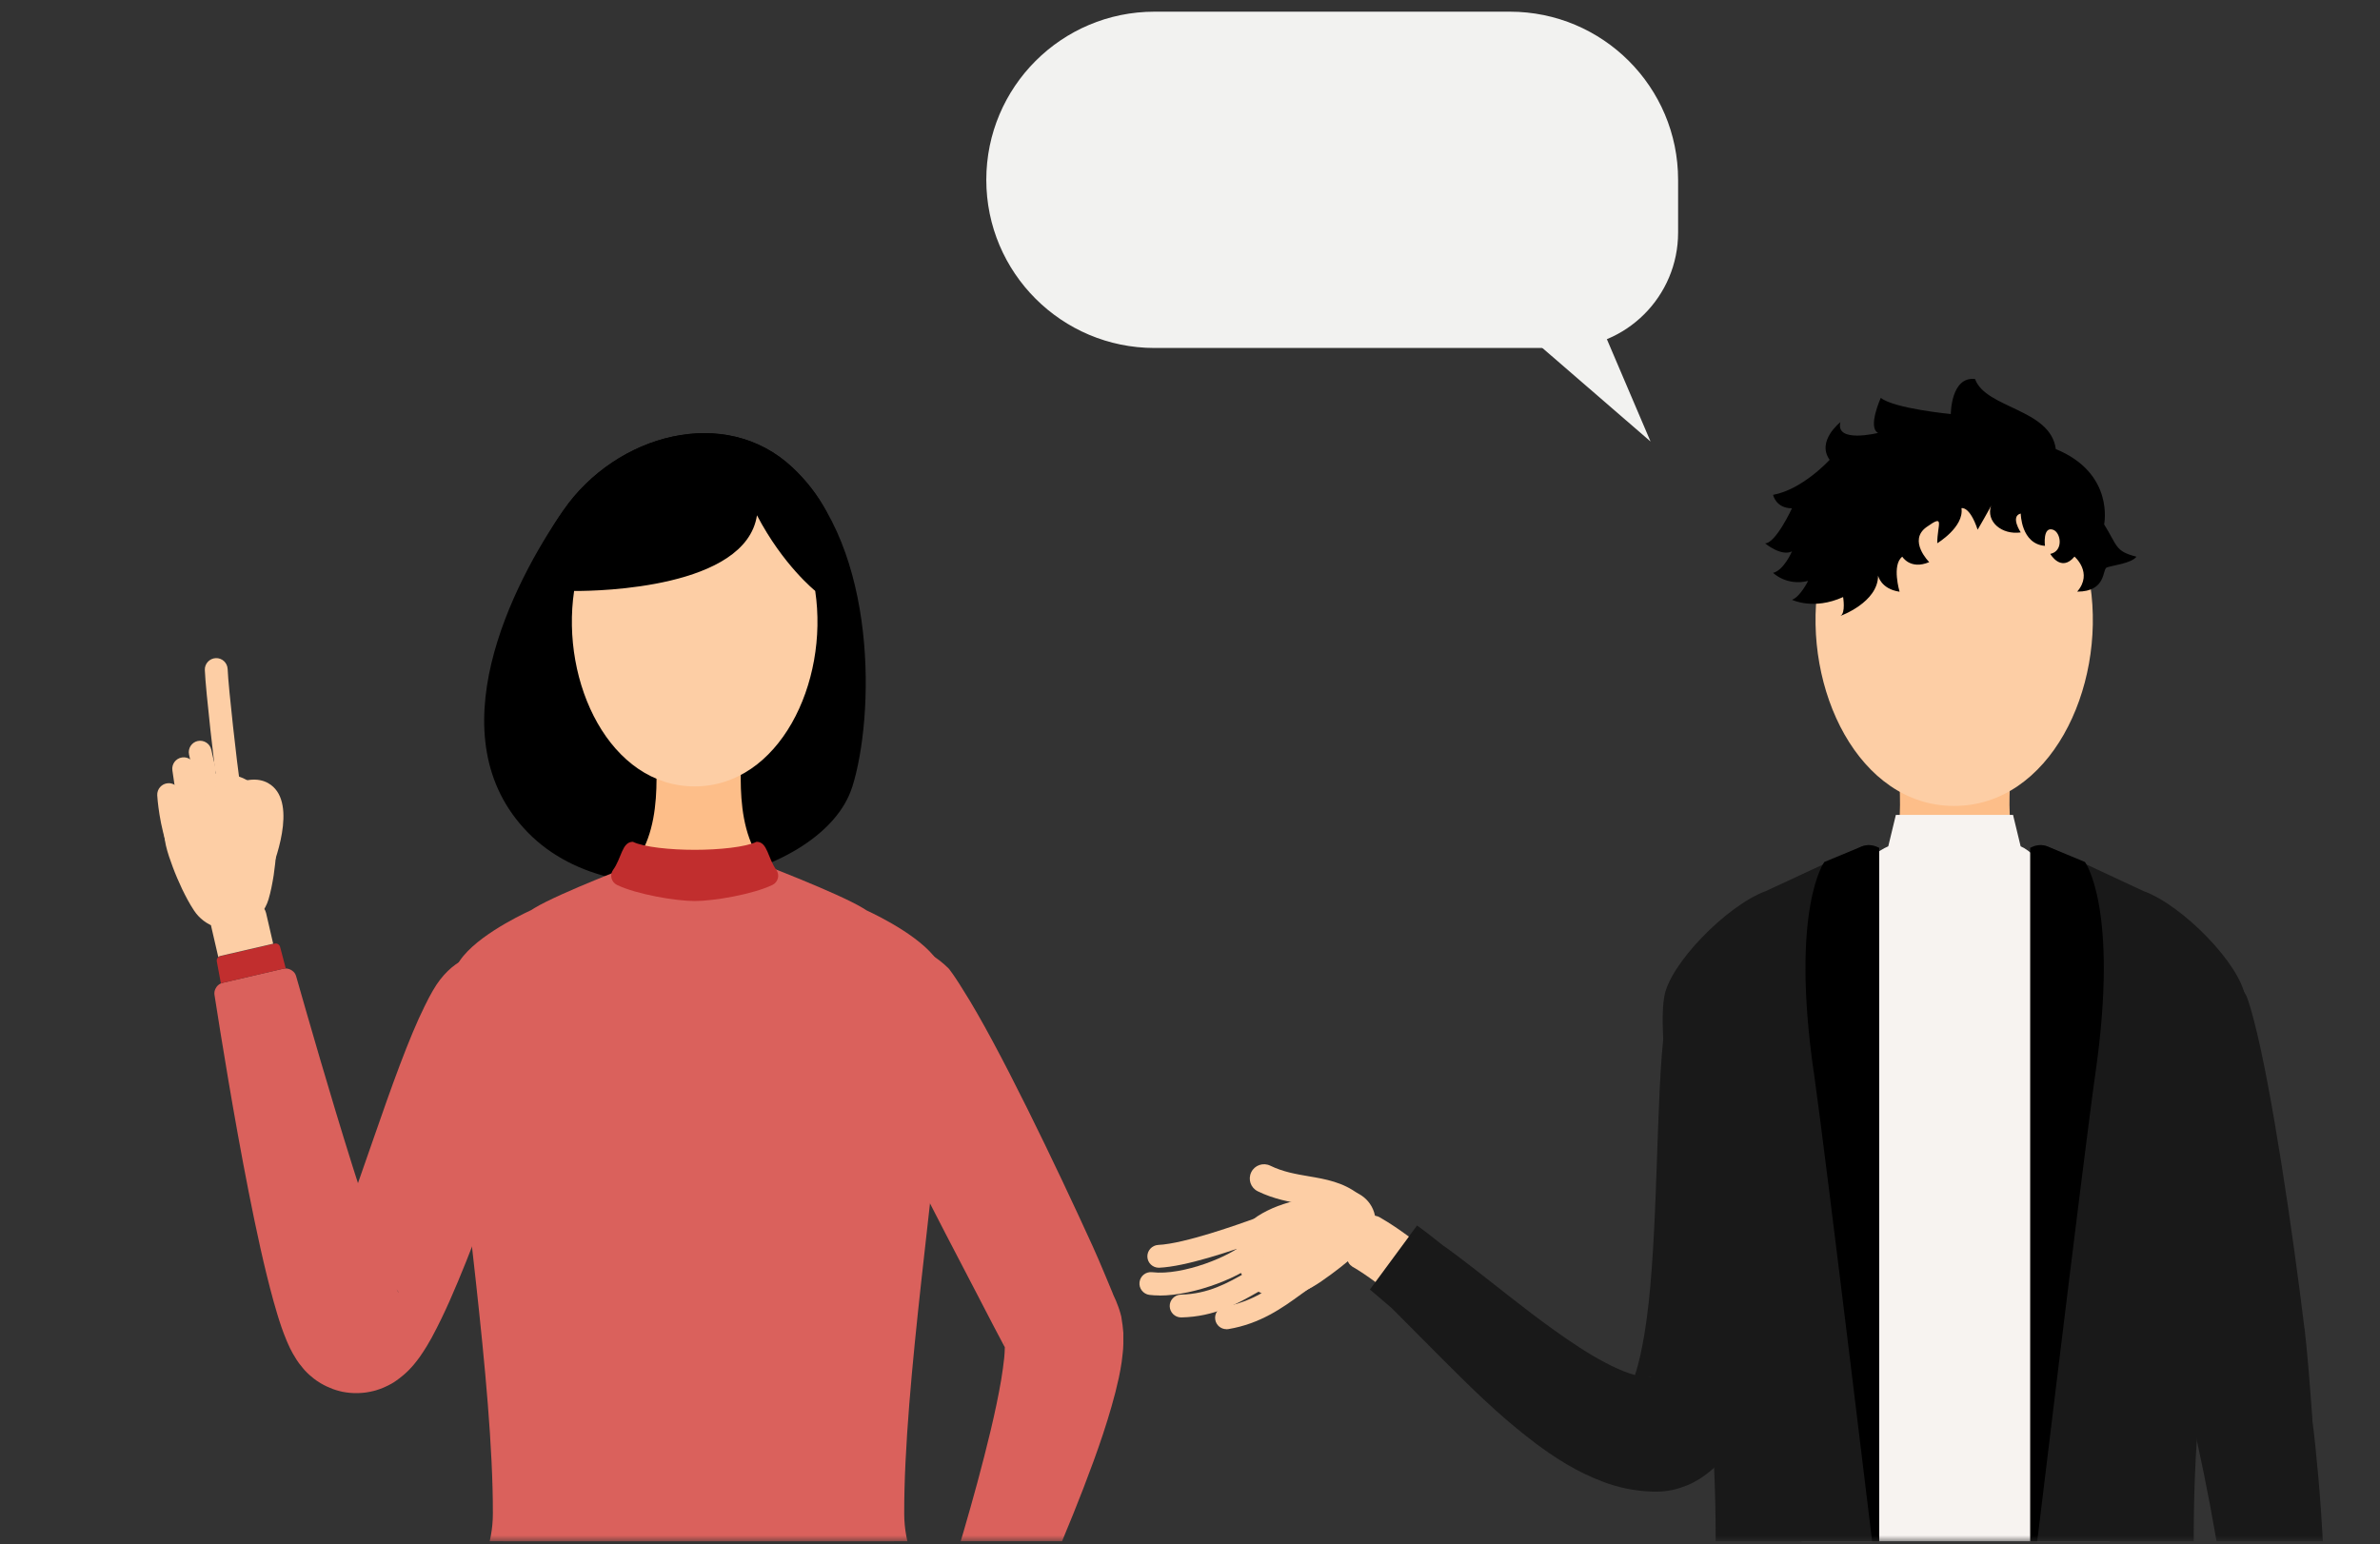
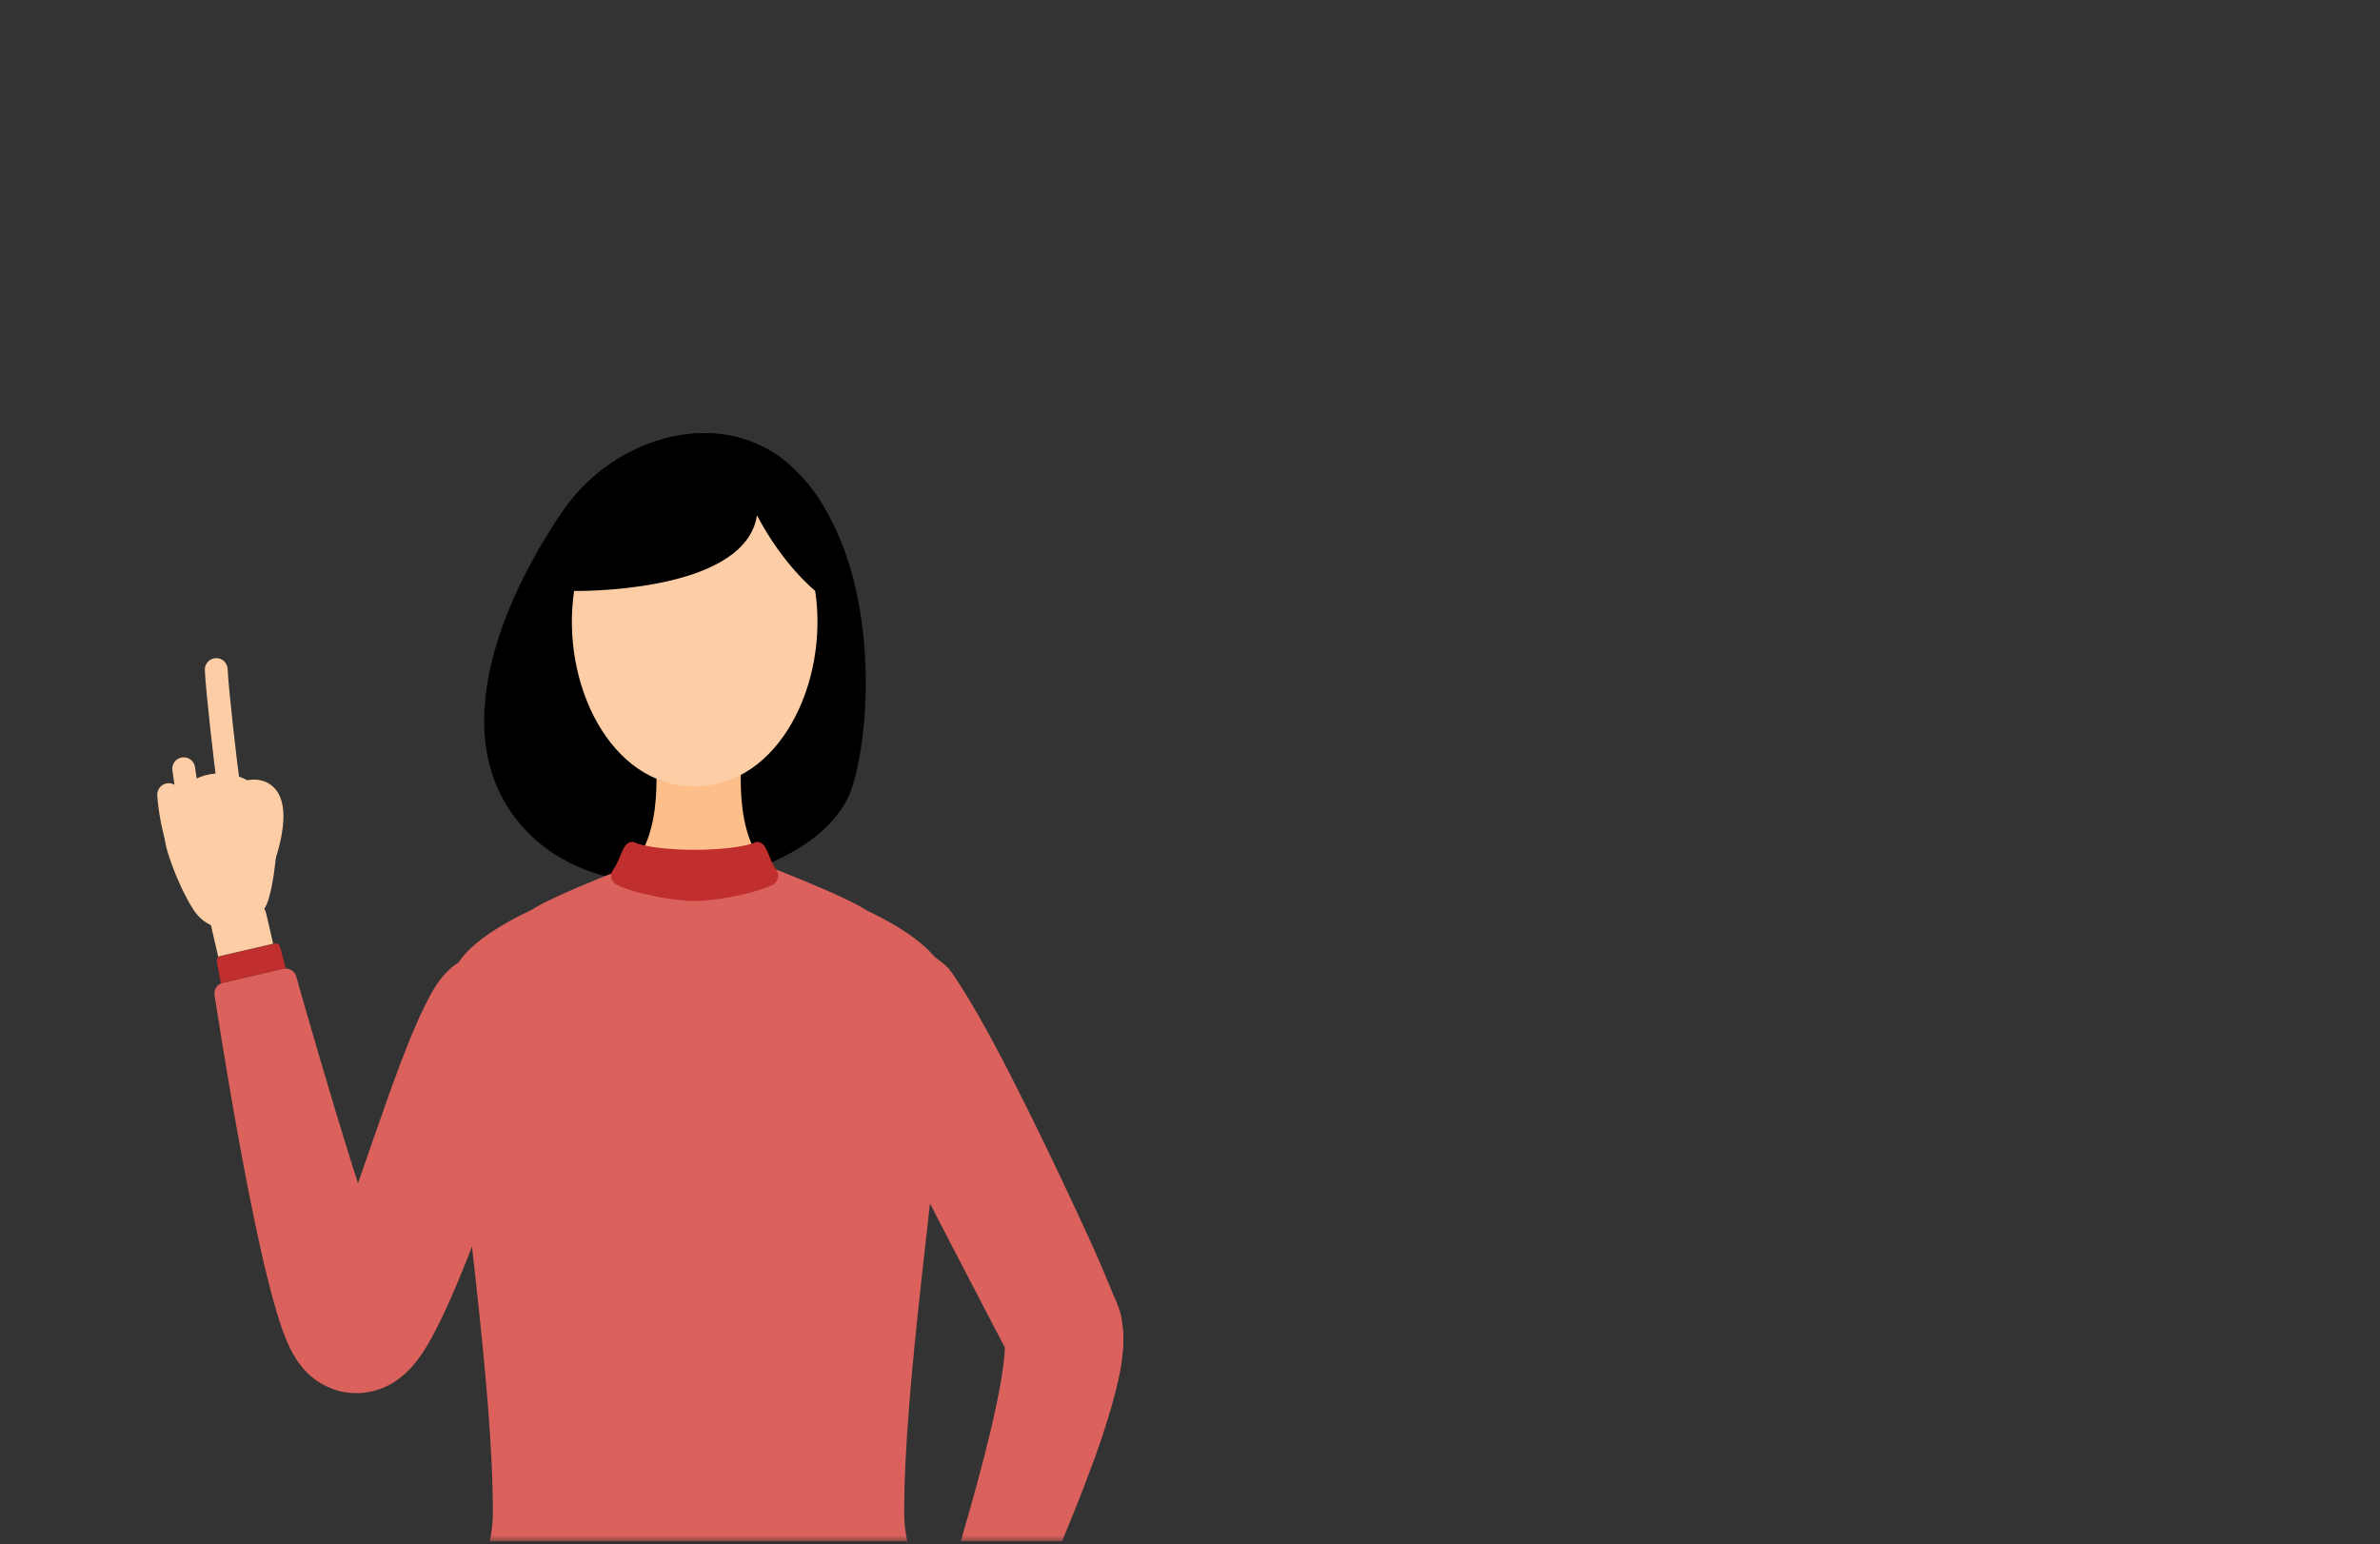
<svg xmlns="http://www.w3.org/2000/svg" width="396" height="257" viewBox="0 0 396 257" fill="none">
  <rect x="0" y="0" width="396" height="257" fill="#333333" stroke="none" />
  <g clip-path="url(#clip0_192_2410)">
    <mask id="mask0_192_2410" style="mask-type:luminance" maskUnits="userSpaceOnUse" x="0" y="0" width="203" height="257">
      <path d="M202.216 0H0V256.5H202.216V0Z" fill="white" />
    </mask>
    <g mask="url(#mask0_192_2410)">
      <path d="M141.801 130.967C145.472 119.354 146.172 91.31 131.877 77.832C120.661 67.246 102.508 72.282 93.766 84.874C85.18 97.233 72.316 122.65 87.824 138.522C103.333 154.378 137.025 146.061 141.785 130.982L141.801 130.967Z" fill="black" />
      <path d="M167.529 273.876C168.338 273.985 169.131 273.565 169.442 272.913C172.366 266.539 177.593 255.097 181.948 243.159C183.037 240.174 184.064 237.127 184.951 234.018C185.402 232.463 185.806 230.878 186.164 229.23C186.351 228.437 186.491 227.489 186.631 226.649C186.693 226.198 186.755 225.67 186.802 225.188C186.848 224.691 186.911 224.255 186.911 223.602C186.911 222.996 186.926 222.421 186.911 221.799C186.848 220.96 186.739 220.12 186.599 219.312C186.584 219.203 186.584 219.141 186.537 218.97L186.397 218.457C186.304 218.115 186.195 217.788 186.071 217.446C185.837 216.778 185.557 216.125 185.262 215.519L185.059 215.006C184.655 214.026 184.266 213.094 183.908 212.239C183.1 210.311 182.4 208.663 181.793 207.342C175.773 194.128 166.004 173.717 160.233 164.701C159.347 163.255 158.569 162.089 157.885 161.203C150.403 153.71 140.012 157.208 141.07 167.654C141.194 168.945 141.63 170.639 142.298 172.691C145.627 183.402 156.578 203.782 162.567 215.348C163.267 216.7 164.153 218.395 165.164 220.353C165.693 221.364 166.269 222.436 166.86 223.571C167.062 223.944 167.264 224.317 167.482 224.706L167.638 224.986L167.715 225.126C167.778 225.219 167.653 225.033 167.638 225.001C167.482 224.737 167.358 224.442 167.264 224.131C167.218 223.975 167.187 223.82 167.156 223.665C167.124 223.509 167.124 223.571 167.124 223.509C167.124 223.447 167.109 223.385 167.109 223.323C167.109 223.291 167.124 223.12 167.124 223.214V223.354C167.233 223.68 167.187 224.846 167.093 225.903C166.969 227.053 166.798 228.313 166.58 229.634C166.129 232.277 165.522 235.137 164.838 238.013C162.085 249.563 158.367 261.471 156.329 268C156.22 268.358 156.251 268.715 156.391 269.057C156.516 269.415 156.765 269.741 157.091 269.959C157.216 270.037 157.34 270.114 157.496 270.177L167.109 273.736C167.233 273.783 167.358 273.814 167.482 273.83L167.529 273.876Z" fill="#DA615C" />
      <path d="M36.741 163.643C36.353 163.829 36.041 164.125 35.87 164.498C35.699 164.809 35.637 165.166 35.684 165.524C36.804 172.69 38.873 185.608 41.361 198.262C42.621 204.621 43.944 210.854 45.514 216.528C45.919 217.958 46.323 219.358 46.821 220.803C47.086 221.534 47.334 222.249 47.692 223.089C48.066 223.928 48.361 224.721 49.325 226.229C49.481 226.493 49.948 227.146 50.399 227.659L50.757 228.079C50.99 228.312 51.223 228.561 51.472 228.778C51.721 228.996 51.986 229.213 52.234 229.416C52.545 229.633 52.608 229.726 53.385 230.193C54.023 230.566 54.692 230.877 55.392 231.141C55.734 231.265 56.092 231.374 56.45 231.467C56.792 231.561 57.15 231.639 57.601 231.701C58.456 231.825 59.374 231.856 60.261 231.778C60.696 231.747 61.147 231.685 61.567 231.592L62.19 231.452L62.532 231.359C63.434 231.094 64.321 230.706 65.129 230.255L65.409 230.084L65.565 229.991L65.861 229.789L66.436 229.369C67.323 228.685 67.572 228.421 67.976 228.032C68.412 227.597 68.583 227.379 68.816 227.115C69.314 226.524 69.532 226.213 69.843 225.793C70.838 224.363 71.352 223.446 71.818 222.607C74.043 218.487 75.738 214.43 77.511 210.046C79.254 205.709 80.902 201.201 82.427 196.786C85.46 187.987 87.949 179.608 89.115 174.12C89.489 172.457 89.738 171.058 89.862 169.954C89.644 159.29 79.658 154.797 73.249 162.99C72.456 164 71.585 165.508 70.652 167.436C68.07 172.612 65.098 180.945 62.143 189.479C60.665 193.708 59.172 197.983 57.772 202.009C56.372 205.942 54.972 209.611 53.821 212.16C53.556 212.735 53.245 213.404 53.028 213.839C52.996 213.901 52.919 214.057 52.934 214.041C52.934 214.041 52.934 214.072 52.934 214.057C52.981 213.994 53.028 213.948 53.09 213.901C53.183 213.808 53.401 213.59 53.572 213.45C53.712 213.326 54.008 213.077 54.241 212.922L54.614 212.673L54.956 212.471C55.112 212.378 55.268 212.3 55.423 212.222C55.75 212.067 56.077 211.927 56.419 211.818C56.59 211.756 56.761 211.709 56.932 211.678C57.165 211.616 57.585 211.523 57.912 211.476C59.312 211.227 60.992 211.476 61.972 211.803C62.532 211.974 63.092 212.222 63.605 212.518C63.839 212.642 64.165 212.86 64.29 212.953L64.57 213.155C64.943 213.435 65.285 213.746 65.596 214.088C65.752 214.243 65.829 214.352 65.954 214.492L66.187 214.834C66.187 214.834 66.327 215.067 66.327 215.083C66.327 215.083 66.327 215.083 66.312 215.083L66.218 214.943C66.078 214.725 65.876 214.336 65.674 213.886C65.254 212.984 64.787 211.88 64.336 210.699C62.47 205.911 60.51 199.926 58.612 193.91C54.816 181.831 51.239 169.332 49.263 162.415C49.154 162.042 48.937 161.746 48.626 161.529C48.315 161.295 47.926 161.155 47.537 161.155C47.381 161.155 47.241 161.155 47.086 161.202L37.099 163.534C36.975 163.565 36.85 163.612 36.741 163.658V163.643Z" fill="#DA615C" />
      <path d="M36.322 159.275C36.135 159.446 36.026 159.694 36.073 159.974C36.181 160.596 36.477 162.166 36.757 163.658C36.866 163.612 36.99 163.565 37.115 163.534L47.101 161.202C47.257 161.171 47.397 161.156 47.552 161.156C47.179 159.71 46.775 158.171 46.603 157.565C46.495 157.16 46.09 156.927 45.686 157.02L36.664 159.104C36.524 159.135 36.415 159.212 36.322 159.29V159.275Z" fill="#C12E2E" />
      <path d="M35.108 154.004L36.321 159.258C36.415 159.165 36.524 159.103 36.664 159.072L45.452 157.035L44.27 151.921C44.006 150.786 42.886 150.071 41.735 150.335L36.71 151.47C35.575 151.734 34.859 152.869 35.124 154.019L35.108 154.004Z" fill="#FDCEA5" />
      <path d="M85.802 255.253L75.878 174.836C75.443 171.261 75.971 167.67 77.434 164.467C79.596 159.726 82.847 155.917 87.156 153.088C88.758 152.031 95.12 149.855 97.08 149.28C97.718 149.093 135.625 149.093 136.248 149.28C138.207 149.855 143.73 152.031 145.332 153.088C149.625 155.917 152.891 159.726 155.023 164.421C156.516 167.685 157.06 171.261 156.609 174.852L146.685 255.268H85.802V255.253Z" fill="#FDBE89" />
      <path d="M116.244 299.325C98.309 299.325 78.787 294.941 78.927 292.532C78.927 292.532 75.909 282.536 79.502 271.157C83.718 257.85 85.087 250.668 85.087 250.668H147.385C147.385 250.668 149.018 259.218 153.078 271.157C156.22 280.406 153.545 292.532 153.545 292.532C153.685 294.941 134.179 299.325 116.228 299.325H116.244Z" fill="#92A3AB" />
      <path d="M154.727 270.765C154.027 266.055 148.023 255.251 148.023 255.251H84.449C84.449 255.251 78.896 265.309 77.9 270.765C77.62 272.32 77.449 274.714 77.356 277.341C77.293 279.175 78.46 280.839 80.234 281.367C85.475 282.937 97.655 285.813 116.259 285.813C134.863 285.813 147.058 282.922 152.3 281.352C154.058 280.823 155.225 279.175 155.178 277.357C155.1 274.714 154.96 272.32 154.727 270.75V270.765Z" fill="#B32A10" />
      <path d="M123.29 126.598C120.91 127.328 111.561 127.328 109.197 126.598C109.399 134.091 109.446 145.998 96.66 149.279L116.228 157.176L135.827 149.279C123.041 145.998 123.088 134.091 123.29 126.598Z" fill="#FDBE89" />
      <path d="M156.407 160.611C154.183 156.336 146.281 152.466 144.212 151.502C143.978 151.346 143.745 151.206 143.512 151.067C139.312 148.548 126.183 143.543 126.183 143.543C126.183 143.543 125.359 143.885 124.037 144.289C121.299 143.667 118.608 143.263 116.213 143.263C113.817 143.263 111.173 143.651 108.451 144.273C107.144 143.885 106.335 143.543 106.335 143.543C106.335 143.543 93.16 148.548 88.96 151.082C88.742 151.206 88.524 151.346 88.307 151.486C88.307 151.486 88.307 151.486 88.291 151.486C86.284 152.419 78.289 156.305 76.049 160.627C75.256 162.166 74.976 165.368 75.054 169.737C75.085 171.524 75.178 173.514 75.318 175.675C76.625 195.775 82.053 230.193 82.007 251.848C82.007 256.962 80.062 261.377 77.885 264.719C75.054 269.057 77.107 274.839 82.038 276.41C88.804 278.57 99.6 280.607 116.228 280.607C132.857 280.607 143.636 278.555 150.418 276.425C155.349 274.855 157.387 269.057 154.571 264.719C152.394 261.377 150.449 256.962 150.449 251.848C150.403 230.193 155.847 195.775 157.138 175.675C157.278 173.514 157.356 171.54 157.387 169.737C157.465 165.368 157.2 162.166 156.391 160.627L156.407 160.611Z" fill="#DA615C" />
      <path d="M125.872 140.076C124.083 140.962 119.619 141.413 115.59 141.413C111.562 141.413 107.082 140.962 105.308 140.076C103.473 140.076 103.442 142.781 102.011 144.755C101.388 145.595 101.731 146.807 102.664 147.258C105.946 148.828 112.417 149.932 115.59 149.932C118.764 149.932 125.234 148.828 128.517 147.258C129.45 146.807 129.792 145.61 129.17 144.755C127.739 142.797 127.723 140.076 125.888 140.076H125.872Z" fill="#C12E2E" />
      <path d="M45.172 134.215C45.717 135.412 45.903 136.672 46.012 137.931C46.106 139.205 46.043 140.496 45.95 141.786C45.872 143.076 45.717 144.382 45.53 145.688C45.312 147.009 45.079 148.315 44.675 149.668C43.57 153.336 39.712 155.404 36.057 154.316C34.439 153.834 33.133 152.808 32.277 151.502C31.499 150.336 30.893 149.139 30.302 147.942C29.742 146.745 29.213 145.532 28.762 144.32C28.311 143.107 27.875 141.895 27.595 140.651C27.331 139.408 27.159 138.148 27.331 136.843C27.999 131.713 32.697 128.106 37.83 128.759C41.175 129.194 43.881 131.355 45.172 134.2V134.215Z" fill="#FDCEA5" />
      <path d="M38.048 132.645C37.13 132.645 36.306 131.961 36.166 131.029C35.73 128.09 34.221 114.986 34.081 111.488C34.035 110.446 34.859 109.56 35.901 109.514C36.959 109.467 37.83 110.291 37.877 111.332C38.001 114.473 39.464 127.282 39.93 130.469C40.086 131.51 39.37 132.474 38.328 132.63C38.235 132.63 38.141 132.645 38.048 132.645Z" fill="#FDCEA5" />
      <path d="M42.466 147.57C42.139 147.57 41.812 147.508 41.501 147.368C40.304 146.84 39.759 145.441 40.288 144.244C42.217 139.875 42.792 135.507 42.279 134.466C42.17 134.466 41.983 134.481 41.657 134.574C40.397 134.932 39.09 134.186 38.733 132.927C38.375 131.667 39.121 130.362 40.381 130.004C43.415 129.165 45.079 130.439 45.794 131.279C49.263 135.29 45.094 145.068 44.612 146.171C44.224 147.057 43.352 147.586 42.435 147.586L42.466 147.57Z" fill="#FDCEA5" />
-       <path d="M34.097 132.445C33.133 132.445 32.308 131.715 32.215 130.72C32.059 129.072 32.028 128.372 32.028 128.03C31.935 127.704 31.779 127.035 31.453 125.559C31.235 124.533 31.888 123.522 32.899 123.305C33.926 123.087 34.937 123.74 35.155 124.75C35.544 126.507 35.668 127.004 35.73 127.175C35.792 127.393 35.839 127.751 35.824 127.968C35.824 128.015 35.824 128.419 35.995 130.347C36.088 131.388 35.326 132.321 34.284 132.414C34.221 132.414 34.159 132.414 34.097 132.414V132.445Z" fill="#FDCEA5" />
      <path d="M31.468 135.973C30.535 135.973 29.726 135.289 29.586 134.357L28.684 128.201C28.528 127.159 29.244 126.195 30.286 126.04C31.328 125.884 32.293 126.6 32.448 127.641L33.35 133.797C33.506 134.839 32.79 135.802 31.748 135.958C31.655 135.958 31.561 135.973 31.468 135.973Z" fill="#FDCEA5" />
      <path d="M29.866 142.704C29.119 142.704 28.404 142.253 28.108 141.522C26.522 137.652 26.164 132.553 26.164 132.351C26.102 131.309 26.895 130.407 27.937 130.33C28.979 130.236 29.882 131.06 29.959 132.102C29.959 132.149 30.286 136.797 31.639 140.092C32.044 141.056 31.577 142.175 30.613 142.564C30.379 142.657 30.131 142.704 29.897 142.704H29.866Z" fill="#FDCEA5" />
      <path d="M115.575 130.858C129.637 130.858 137.927 113.634 135.641 98.337C135.641 98.337 135.019 80.444 115.575 80.444C96.131 80.444 95.524 98.337 95.524 98.337C93.253 113.634 101.513 130.858 115.575 130.858Z" fill="#FDCEA5" />
      <path d="M139.701 94.124C139.685 96.735 135.656 98.337 135.656 98.337C135.656 98.337 130.305 94.077 125.95 85.745C124.099 97.917 99.429 98.337 95.96 98.337H95.555C95.555 98.337 90.718 94.901 90.718 92.569C90.718 89.46 91.651 87.937 93.798 84.859C102.524 72.267 120.677 67.23 131.892 77.817C136.388 82.045 139.763 87.688 139.701 94.124Z" fill="black" />
    </g>
  </g>
  <g clip-path="url(#clip1_192_2410)">
    <mask id="mask1_192_2410" style="mask-type:luminance" maskUnits="userSpaceOnUse" x="161" y="-1" width="235" height="258">
-       <path d="M395.1 -0.001H161.773V256.499H395.1V-0.001Z" fill="white" />
-     </mask>
+       </mask>
    <g mask="url(#mask1_192_2410)">
-       <path d="M383.434 221.072C381.52 205.324 377.974 181.027 375.018 169.787C374.598 168.155 374.194 166.802 373.805 165.776C368.859 156.465 357.892 156.713 355.839 167.051C355.59 168.326 355.497 170.083 355.528 172.243C355.683 184.509 360.381 209.381 362.745 223.341C363.072 225.238 363.477 227.694 363.959 230.523C364.192 231.938 364.441 233.461 364.721 235.047C364.861 235.84 364.985 236.664 365.125 237.488C365.188 237.907 365.265 238.327 365.343 238.747L365.499 239.617L365.639 240.224C367.085 246.815 368.532 254.448 369.652 261.645C370.772 268.858 371.565 275.683 371.892 280.782C372.25 285.896 372.187 289.238 372.203 289.814C372.047 292.006 371.876 293.094 371.799 293.653C371.721 294.213 371.705 294.275 371.705 294.275L384.756 296.529C384.756 296.529 384.818 296.218 385.005 295.348C385.176 294.477 385.425 293.047 385.658 290.855C386.094 288.212 386.654 283.238 386.825 277.206C387.027 271.144 386.918 263.977 386.514 256.733C386.311 253.111 386.063 249.473 385.751 245.929C385.58 244.157 385.409 242.416 385.254 240.721C385.16 239.866 385.067 239.027 384.974 238.187C384.927 237.767 384.88 237.348 384.818 236.944L384.74 236.322V236.166C384.74 236.166 384.74 236.228 384.74 236.26V235.995C384.289 229.762 383.854 224.445 383.449 221.087L383.434 221.072Z" fill="#191919" />
+       <path d="M383.434 221.072C381.52 205.324 377.974 181.027 375.018 169.787C374.598 168.155 374.194 166.802 373.805 165.776C368.859 156.465 357.892 156.713 355.839 167.051C355.59 168.326 355.497 170.083 355.528 172.243C355.683 184.509 360.381 209.381 362.745 223.341C363.072 225.238 363.477 227.694 363.959 230.523C364.192 231.938 364.441 233.461 364.721 235.047C364.861 235.84 364.985 236.664 365.125 237.488C365.188 237.907 365.265 238.327 365.343 238.747L365.499 239.617L365.639 240.224C367.085 246.815 368.532 254.448 369.652 261.645C370.772 268.858 371.565 275.683 371.892 280.782C372.25 285.896 372.187 289.238 372.203 289.814C372.047 292.006 371.876 293.094 371.799 293.653C371.721 294.213 371.705 294.275 371.705 294.275L384.756 296.529C384.756 296.529 384.818 296.218 385.005 295.348C385.176 294.477 385.425 293.047 385.658 290.855C386.094 288.212 386.654 283.238 386.825 277.206C387.027 271.144 386.918 263.977 386.514 256.733C386.311 253.111 386.063 249.473 385.751 245.929C385.58 244.157 385.409 242.416 385.254 240.721C385.16 239.866 385.067 239.027 384.974 238.187C384.927 237.767 384.88 237.348 384.818 236.944L384.74 236.322V236.166V235.995C384.289 229.762 383.854 224.445 383.449 221.087L383.434 221.072Z" fill="#191919" />
      <path d="M294.303 223.963C297.601 207.174 297.912 182.798 296.636 171.217C296.465 169.507 296.247 168.092 296.014 167.004C292.359 156.868 281.439 156.029 278.048 165.729C277.612 166.942 277.286 168.621 277.006 170.719C276.197 176.533 275.963 185.503 275.637 194.628C275.326 203.754 274.875 213.05 274.004 219.33C273.77 221.04 273.444 223.216 272.93 225.517C272.681 226.668 272.37 227.818 272.044 228.813C271.872 229.295 271.701 229.761 271.577 230.056C271.452 230.414 271.344 230.507 271.561 230.352C271.67 230.29 271.904 230.072 272.339 229.823C272.775 229.575 273.475 229.279 274.33 229.155C274.517 229.124 274.797 229.108 274.921 229.108H274.828C274.828 229.108 274.703 229.124 274.641 229.139C274.532 229.186 274.315 229.139 274.159 229.155C273.412 229.155 272.308 228.937 271.079 228.517C268.575 227.662 265.666 226.061 262.882 224.274C257.251 220.62 251.9 216.299 247.762 213.065C243.624 209.801 240.622 207.562 240.062 207.22C238.102 205.635 236.998 204.826 236.422 204.391C235.831 203.971 235.769 203.925 235.769 203.925L227.929 214.589C227.929 214.589 228.116 214.744 228.66 215.195C229.205 215.661 230.123 216.439 231.554 217.667C233.218 219.33 236.36 222.501 240.296 226.45C244.371 230.492 249.255 235.466 255.54 240.208C258.713 242.555 262.228 244.887 266.833 246.612C269.119 247.467 271.826 248.105 274.828 248.198H275.948C276.088 248.198 276.041 248.229 276.321 248.198L276.99 248.136C277.441 248.089 277.892 248.011 278.328 247.918C279.199 247.732 279.977 247.452 280.77 247.141C281.532 246.83 282.123 246.488 282.777 246.099C285.125 244.591 286.354 243.115 287.365 241.84C289.201 239.337 290.087 237.394 290.865 235.637C291.612 233.881 292.156 232.326 292.592 230.896C293.479 228.067 294.007 225.735 294.365 223.932L294.303 223.963Z" fill="#191919" />
      <path d="M224.943 210.734C226.218 211.464 227.525 212.35 228.847 213.33L234.416 205.775C232.923 204.671 231.351 203.598 229.64 202.603C228.489 201.919 227.027 202.308 226.576 203.365L224.383 208.029C223.916 209.117 224.134 210.236 224.974 210.734H224.943Z" fill="#FDCEA5" />
-       <path d="M334.404 130.877C331.324 131.67 319.144 131.67 316.08 130.877C316.345 138.992 316.391 147.697 299.763 151.257L325.227 159.807L350.721 151.257C334.093 147.697 334.155 138.992 334.404 130.877Z" fill="#FDBE89" />
      <path d="M315.442 135.618L314.182 140.826C307.54 143.733 299.981 156.915 295.438 169.554C288.392 183.545 299.405 192.141 300.105 275.838H325.211V135.603H315.458L315.442 135.618Z" fill="#F7F3F0" />
      <path d="M334.948 135.618L336.208 140.826C342.85 143.733 351.064 164.983 355.606 177.622C362.652 191.613 351.344 192.157 350.644 275.838H325.195V135.603H334.948V135.618Z" fill="#F7F3F0" />
      <path d="M276.897 165.947C275.341 174.497 281.563 211.029 283.897 228.906C287.676 257.914 283.119 287.979 285.452 291.865C288.019 296.14 309.905 299.016 309.905 299.016L312.674 266.215L311.196 140.639C310.698 140.592 310.2 140.685 309.734 140.872L309.594 140.934L301.785 144.572L293.79 148.287C287.35 150.634 277.675 160.506 276.897 165.947Z" fill="#191919" />
      <path d="M301.785 178.336C303.807 192.514 312.674 266.215 312.674 266.215V141.074L312.456 140.981C312.051 140.779 311.631 140.67 311.18 140.639C310.683 140.592 310.185 140.685 309.718 140.872L309.578 140.934L303.543 143.437C303.543 143.437 297.881 151.085 301.769 178.336H301.785Z" fill="black" />
      <path d="M373.572 165.947C375.127 174.497 368.905 211.029 366.572 228.906C362.792 257.914 367.35 287.979 365.016 291.865C362.45 296.14 340.564 299.016 340.564 299.016L337.795 266.215L339.273 140.639C339.771 140.592 340.268 140.685 340.735 140.872L340.875 140.934L348.684 144.556L356.679 148.287C363.134 150.619 372.794 160.49 373.572 165.931V165.947Z" fill="#191919" />
      <path d="M348.684 178.336C346.661 192.514 337.795 266.215 337.795 266.215V141.074L338.013 140.981C338.417 140.779 338.837 140.654 339.273 140.639C339.771 140.592 340.268 140.685 340.735 140.872L340.875 140.934L346.91 143.437C346.91 143.437 352.572 151.085 348.684 178.336Z" fill="black" />
      <path d="M325.133 134.11C341.015 134.11 350.379 114.647 347.797 97.376C347.797 97.376 344.748 77.385 324.573 77.385C304.398 77.385 302.5 97.376 302.5 97.376C299.934 114.647 309.267 134.11 325.133 134.11Z" fill="#FDCEA5" />
      <path d="M342.057 74.711C341.155 67.995 330.406 67.995 328.618 63.067C324.589 62.616 324.589 68.897 324.589 68.897C324.589 68.897 315.178 67.995 312.938 66.207C312.938 66.207 310.698 71.135 312.487 72.037C312.487 72.037 305.316 73.825 306.218 70.249C306.218 70.249 302.189 73.389 304.429 76.514C304.429 76.514 299.949 81.442 295.019 82.344C295.019 82.344 295.47 84.582 298.161 84.582C298.161 84.582 295.47 90.412 293.681 90.412C293.681 90.412 296.372 92.65 298.161 91.749C298.161 91.749 296.823 94.889 295.019 95.324C295.019 95.324 297.258 97.562 300.852 96.661C300.852 96.661 299.514 99.35 298.161 99.801C298.161 99.801 301.738 101.589 306.669 99.35C306.669 99.35 307.12 102.04 306.218 102.49C306.218 102.49 312.487 100.252 312.487 95.775C312.487 95.775 312.938 98.013 316.065 98.464C316.065 98.464 314.727 93.987 316.516 92.635C316.516 92.635 317.853 94.873 320.996 93.536C320.996 93.536 317.402 89.961 320.544 87.707C323.687 85.468 322.333 87.256 322.333 90.396C322.333 90.396 326.813 87.707 326.362 84.567C326.362 84.567 327.7 84.116 329.053 88.142C329.053 88.142 331.293 84.287 331.293 84.116C330.391 86.805 333.082 89.044 336.224 88.593C336.224 88.593 334.435 85.903 336.224 85.453C336.224 85.453 336.271 90.52 340.253 90.831C340.253 90.831 339.848 87.567 341.591 88.142C342.928 88.593 343.379 91.717 341.139 92.168C341.139 92.168 342.928 95.308 345.168 92.619C345.168 92.619 348.31 95.308 345.619 98.449C350.55 98.449 349.757 94.687 350.55 94.422C351.592 94.065 354.641 93.738 355.481 92.635C351.904 91.733 352.339 90.847 350.099 87.256C350.099 87.256 351.888 78.752 342.026 74.711H342.057Z" fill="black" />
      <path d="M208.439 202.96C209.45 202.152 210.585 201.561 211.736 201.048C212.903 200.535 214.132 200.178 215.361 199.789C216.59 199.416 217.85 199.074 219.11 198.779C220.385 198.499 221.676 198.235 223.014 198.079C225.923 197.753 228.536 199.851 228.847 202.758C229.018 204.344 228.458 205.867 227.447 206.94C226.529 207.935 225.534 208.806 224.554 209.645C223.558 210.484 222.532 211.277 221.505 212.039C220.463 212.785 219.421 213.562 218.316 214.184C217.212 214.806 216.061 215.366 214.816 215.677C210.912 216.672 206.945 214.309 205.95 210.407C205.219 207.562 206.292 204.67 208.439 202.929V202.96Z" fill="#FDCEA5" />
      <path d="M192.806 210.952C191.795 210.952 190.955 210.159 190.908 209.149C190.861 208.107 191.67 207.221 192.712 207.159C197.099 206.957 206.09 203.723 209.045 202.666L209.792 204.407L210.43 206.195C204.503 208.325 197.27 210.75 192.868 210.952C192.837 210.952 192.806 210.952 192.775 210.952H192.806Z" fill="#FDCEA5" />
-       <path d="M224.569 202.945C224.056 202.945 223.558 202.789 223.123 202.447C221.474 201.172 219.358 200.815 216.932 200.395C214.614 200.007 211.985 199.556 209.279 198.234C208.096 197.659 207.614 196.245 208.19 195.063C208.765 193.882 210.181 193.4 211.363 193.975C213.463 195.001 215.625 195.374 217.741 195.732C220.556 196.213 223.449 196.711 226.032 198.701C227.074 199.494 227.26 200.986 226.467 202.027C226 202.634 225.3 202.945 224.585 202.945H224.569Z" fill="#FDCEA5" />
      <path d="M192.915 215.568C192.339 215.568 191.779 215.537 191.266 215.475C190.224 215.351 189.477 214.402 189.601 213.361C189.726 212.319 190.659 211.573 191.717 211.698C196.741 212.304 204.908 209.024 207.194 206.739C207.925 205.992 209.139 205.992 209.885 206.739C210.632 207.469 210.632 208.682 209.885 209.428C206.93 212.397 198.841 215.584 192.915 215.584V215.568Z" fill="#FDCEA5" />
-       <path d="M196.523 219.222C195.497 219.222 194.657 218.398 194.626 217.372C194.595 216.331 195.435 215.46 196.477 215.429C201.066 215.32 204.27 213.486 207.396 211.714C208.563 211.045 209.761 210.361 210.99 209.802C211.939 209.366 213.074 209.786 213.51 210.734C213.945 211.683 213.525 212.817 212.576 213.253C211.503 213.75 210.414 214.356 209.279 215.009C205.919 216.921 202.108 219.098 196.57 219.222H196.523Z" fill="#FDCEA5" />
      <path d="M204.068 221.179C203.15 221.179 202.357 220.526 202.201 219.594C202.03 218.568 202.73 217.588 203.757 217.417C208.221 216.671 211.379 214.37 214.178 212.349C215.096 211.681 215.967 211.059 216.823 210.531C217.709 209.986 218.876 210.251 219.436 211.152C219.981 212.038 219.716 213.204 218.814 213.764C218.083 214.215 217.258 214.806 216.403 215.427C213.432 217.588 209.714 220.278 204.379 221.164C204.27 221.179 204.161 221.195 204.068 221.195V221.179Z" fill="#FDCEA5" />
      <path d="M259.988 57.906H192.106C176.644 57.906 164.107 45.376 164.107 29.924C164.107 14.472 176.644 1.942 192.106 1.942H251.215C266.677 1.942 279.214 14.472 279.214 29.924V38.692C279.214 49.309 270.612 57.906 259.988 57.906Z" fill="#F2F2F0" />
      <path d="M265.573 52.247L255.197 56.662L274.626 73.467L265.573 52.247Z" fill="#F2F2F0" />
    </g>
  </g>
  <defs>
    <clipPath id="clip0_192_2410">
      <rect width="202.216" height="256.5" fill="white" />
    </clipPath>
    <clipPath id="clip1_192_2410">
      <rect width="233.327" height="256.5" fill="white" transform="translate(161.773)" />
    </clipPath>
  </defs>
</svg>